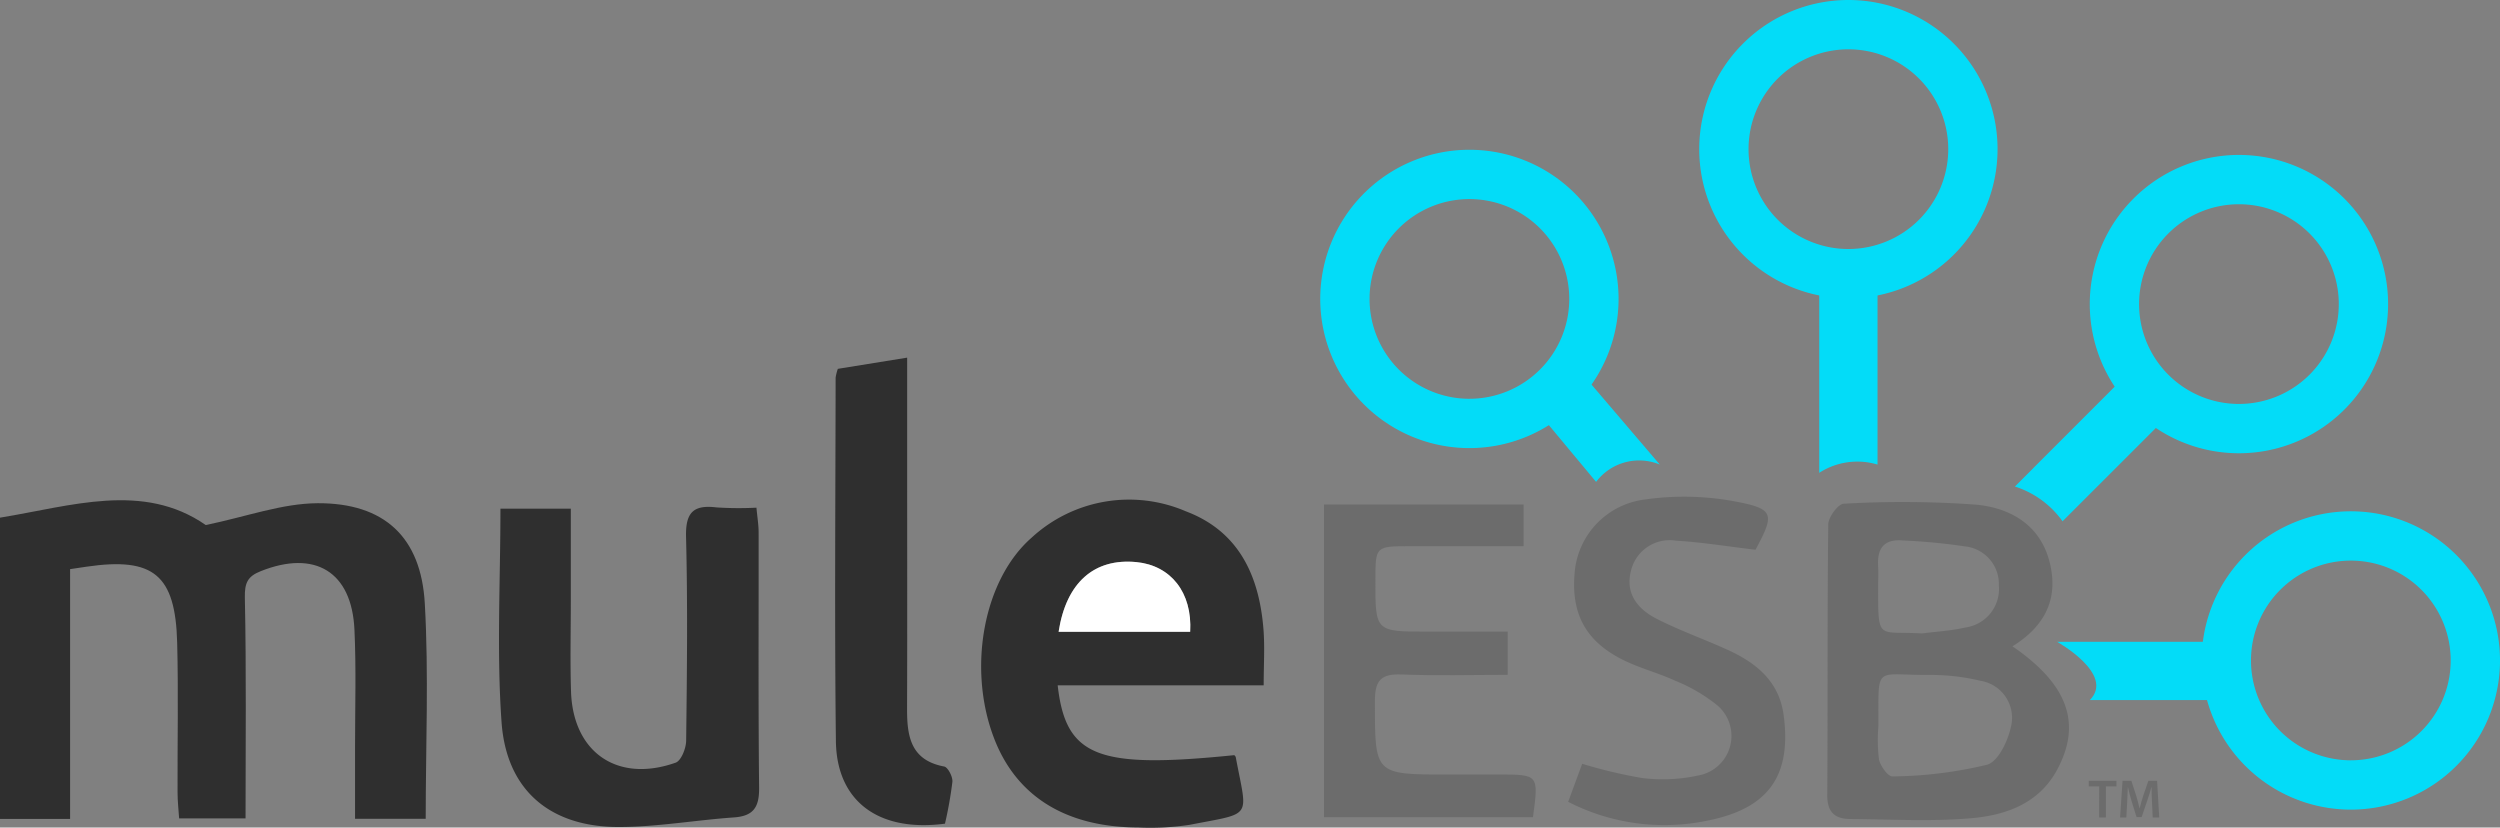
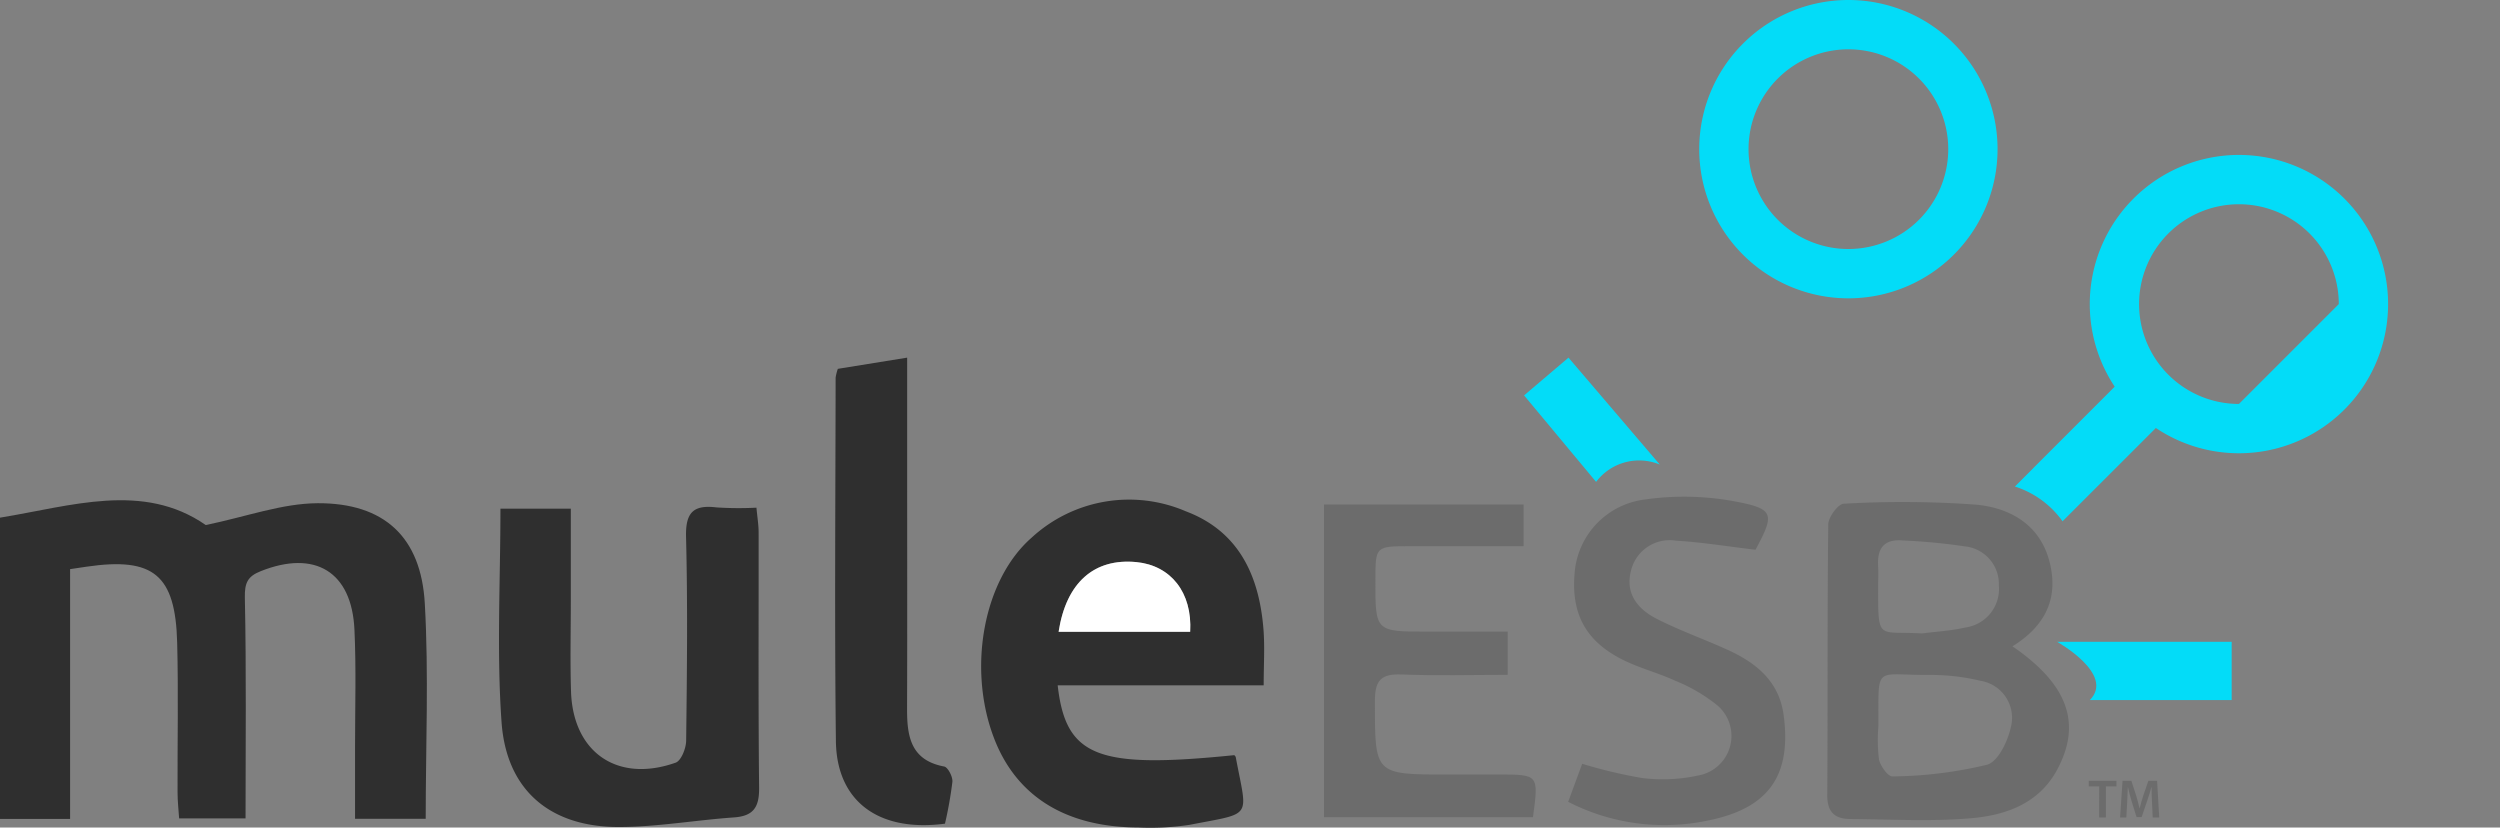
<svg xmlns="http://www.w3.org/2000/svg" width="185" height="61.24" viewBox="0 0 185 61.24">
  <rect x="0" y="0" width="185" height="61.24" fill="#808080" stroke="none" />
  <defs>
    <style>.a{fill:#2f2f2f;}.b{fill:#6c6c6c;}.c{fill:#fff;}.d{fill:#03dcf8;}</style>
  </defs>
  <g transform="translate(-52.364 -366.074)">
    <g transform="translate(52.364 392.539)">
      <path class="a" d="M57.551,468.034v18.483H52.364V464.225c5.276-.86,10.6-2.669,15.227.546,3.007-.621,5.635-1.6,8.269-1.615,4.942-.026,7.663,2.511,7.939,7.414.3,5.255.067,10.54.067,15.937H78.638c0-1.774,0-3.592,0-5.409,0-2.864.089-5.733-.045-8.592-.2-4.293-2.928-5.918-6.931-4.323-.975.388-1.2.863-1.179,1.962.115,5.392.052,10.789.052,16.336H65.619c-.038-.6-.114-1.265-.116-1.93-.013-3.692.067-7.386-.028-11.075-.13-5.029-1.753-6.342-6.686-5.626C58.476,467.9,58.163,467.943,57.551,468.034Z" transform="translate(-52.364 -452.383)" />
      <path class="a" d="M248,476.592c.6,5.314,2.968,6.191,13.072,5.165.037.052.1.1.107.157.858,4.6,1.323,4.073-3.419,5a19.679,19.679,0,0,1-3.808.195c-5.391-.017-9.071-2.338-10.7-6.707-1.927-5.151-.728-11.632,2.814-14.734a10.637,10.637,0,0,1,11.419-1.954c3.927,1.48,5.424,4.77,5.741,8.707.106,1.317.017,2.65.017,4.171Zm.067-3.966H257.8c.164-2.909-1.429-4.909-3.984-5.156C250.712,467.17,248.629,468.973,248.069,472.627Z" transform="translate(-169.731 -452.341)" />
      <path class="a" d="M149.087,464.346h5.208c0,2.327,0,4.59,0,6.852,0,2.227-.055,4.457.016,6.682.145,4.519,3.447,6.784,7.742,5.264.411-.146.771-1.062.778-1.625.06-5.027.118-10.057-.008-15.081-.045-1.8.53-2.391,2.253-2.183a25.765,25.765,0,0,0,2.956.02c.067.723.16,1.272.161,1.821.01,6.3-.032,12.6.036,18.9.015,1.427-.4,2.1-1.866,2.2-2.845.2-5.683.707-8.524.71-5.07,0-8.309-2.713-8.669-7.757C148.8,474.965,149.087,469.738,149.087,464.346Z" transform="translate(-112.055 -453.172)" />
      <path class="b" d="M323.5,463.77v3.082c-2.856,0-5.63,0-8.4,0-2.562,0-2.562.008-2.569,2.46-.012,3.86-.012,3.86,3.8,3.86h5.988v3.2c-2.681,0-5.272.074-7.857-.028-1.495-.059-1.968.42-1.969,1.942,0,5.461-.058,5.461,5.347,5.461q1.908,0,3.816,0c2.961,0,2.961.005,2.535,3.157H308.727V463.77Z" transform="translate(-210.751 -452.898)" />
      <path class="a" d="M219.4,435.323v8.586c0,5.785.013,11.57-.007,17.355-.007,2.045.239,3.845,2.744,4.316.278.052.642.756.611,1.129a29.941,29.941,0,0,1-.55,3.1c-4.891.649-8.018-1.637-8.071-6.107-.107-8.962-.03-17.927-.021-26.891a3.272,3.272,0,0,1,.165-.659Z" transform="translate(-152.27 -435.323)" />
      <path class="b" d="M369.868,466.184c-2.018-.24-3.944-.555-5.881-.672a2.94,2.94,0,0,0-3.336,2.241c-.439,1.707.54,2.846,1.919,3.548,1.692.861,3.5,1.5,5.227,2.284,2.112.96,3.813,2.326,4.15,4.813.613,4.53-1.129,6.954-5.681,7.84a15.588,15.588,0,0,1-10.26-1.4l1.037-2.816a35.277,35.277,0,0,0,4.479,1.06,12.387,12.387,0,0,0,4.133-.2,2.97,2.97,0,0,0,1.225-5.313,12.255,12.255,0,0,0-2.949-1.691c-1.148-.531-2.387-.864-3.539-1.389-3.069-1.4-4.258-3.555-3.88-6.875a5.943,5.943,0,0,1,5.162-5.148,20.434,20.434,0,0,1,6.421.095C371.287,463.136,371.323,463.476,369.868,466.184Z" transform="translate(-239.961 -451.967)" />
      <path class="c" d="M257.342,480.016c.561-3.653,2.643-5.457,5.752-5.156,2.555.247,4.148,2.247,3.984,5.156Z" transform="translate(-179.004 -459.73)" />
      <path class="b" d="M419.878,473.968c2.488-1.544,3.43-3.619,2.738-6.279-.712-2.731-2.906-3.948-5.367-4.2a75.077,75.077,0,0,0-9.859-.074c-.414.013-1.135.99-1.142,1.527-.079,6.682-.03,13.366-.074,20.049-.008,1.264.581,1.747,1.7,1.755,2.989.021,5.995.2,8.961-.059,2.554-.225,5.01-1.079,6.363-3.613C425.005,479.688,424.007,476.793,419.878,473.968Zm-8.06-7.832a43.879,43.879,0,0,1,4.534.435,2.8,2.8,0,0,1,2.52,2.888,2.882,2.882,0,0,1-2.491,3.116c-1.042.243-2.128.3-3.193.439-3.294-.2-3.246.616-3.251-3.435,0-.509.032-1.021,0-1.528C409.852,466.7,410.381,466,411.818,466.136Zm8.014,13.427c-.159,1.159-.944,2.9-1.82,3.163a31.172,31.172,0,0,1-7.018.868c-.318.02-.889-.763-.992-1.249a12.053,12.053,0,0,1-.045-2.461c.023-4.663-.358-3.761,3.815-3.8a15.834,15.834,0,0,1,3.74.434A2.776,2.776,0,0,1,419.831,479.563Z" transform="translate(-270.956 -452.604)" />
    </g>
-     <path class="d" d="M319.038,395.074a11.038,11.038,0,1,0,11.038,11.038A11.038,11.038,0,0,0,319.038,395.074Zm0,18.427a7.389,7.389,0,1,1,7.389-7.389A7.389,7.389,0,0,1,319.038,413.5Z" transform="translate(-157.938 -17.917)" />
-     <path class="d" d="M468.038,396.074a11.038,11.038,0,1,0,11.038,11.038A11.038,11.038,0,0,0,468.038,396.074Zm0,18.427a7.389,7.389,0,1,1,7.389-7.389A7.389,7.389,0,0,1,468.038,414.5Z" transform="translate(-249.993 -18.535)" />
-     <path class="d" d="M489.705,465.074a11.038,11.038,0,1,0,11.038,11.038A11.038,11.038,0,0,0,489.705,465.074Zm0,18.427a7.389,7.389,0,1,1,7.389-7.389A7.389,7.389,0,0,1,489.705,483.5Z" transform="translate(-263.379 -61.164)" />
+     <path class="d" d="M468.038,396.074a11.038,11.038,0,1,0,11.038,11.038A11.038,11.038,0,0,0,468.038,396.074Zm0,18.427a7.389,7.389,0,1,1,7.389-7.389Z" transform="translate(-249.993 -18.535)" />
    <path class="d" d="M392.419,366.074a11.038,11.038,0,1,0,11.038,11.038A11.038,11.038,0,0,0,392.419,366.074Zm0,18.427a7.389,7.389,0,1,1,7.389-7.389A7.389,7.389,0,0,1,392.419,384.5Z" transform="translate(-203.274 0)" />
-     <path class="d" d="M408.933,433.737v-13.79h-4.314v14.4A5.194,5.194,0,0,1,408.933,433.737Z" transform="translate(-217.631 -33.284)" />
    <path class="d" d="M442.5,445.811l8.948-8.95,3.051,3.051-8.472,8.471A6.913,6.913,0,0,0,442.5,445.811Z" transform="translate(-241.035 -43.734)" />
    <path class="d" d="M453.087,494.657h10.5v-4.315H450.667S454.99,492.754,453.087,494.657Z" transform="translate(-246.08 -76.776)" />
    <path class="d" d="M357.511,443.237l-6.758-7.914-3.287,2.794,5.331,6.4A3.988,3.988,0,0,1,357.511,443.237Z" transform="translate(-182.321 -42.784)" />
    <g transform="translate(206.93 423.853)">
      <path class="b" d="M457.573,517.672H456.8v-.415h2.051v.415h-.782v2.3h-.5Z" transform="translate(-456.799 -517.257)" />
      <path class="b" d="M465.236,518.865c-.016-.35-.036-.774-.032-1.14h-.012c-.088.33-.2.7-.322,1.039l-.4,1.176h-.379l-.362-1.16c-.105-.347-.2-.717-.274-1.056h-.008c-.012.355-.028.785-.049,1.156l-.06,1.092h-.464l.181-2.715h.653l.354,1.092c.1.318.182.64.25.943h.011c.073-.294.165-.628.27-.947l.375-1.088h.645l.157,2.715h-.483Z" transform="translate(-460.553 -517.257)" />
    </g>
  </g>
</svg>